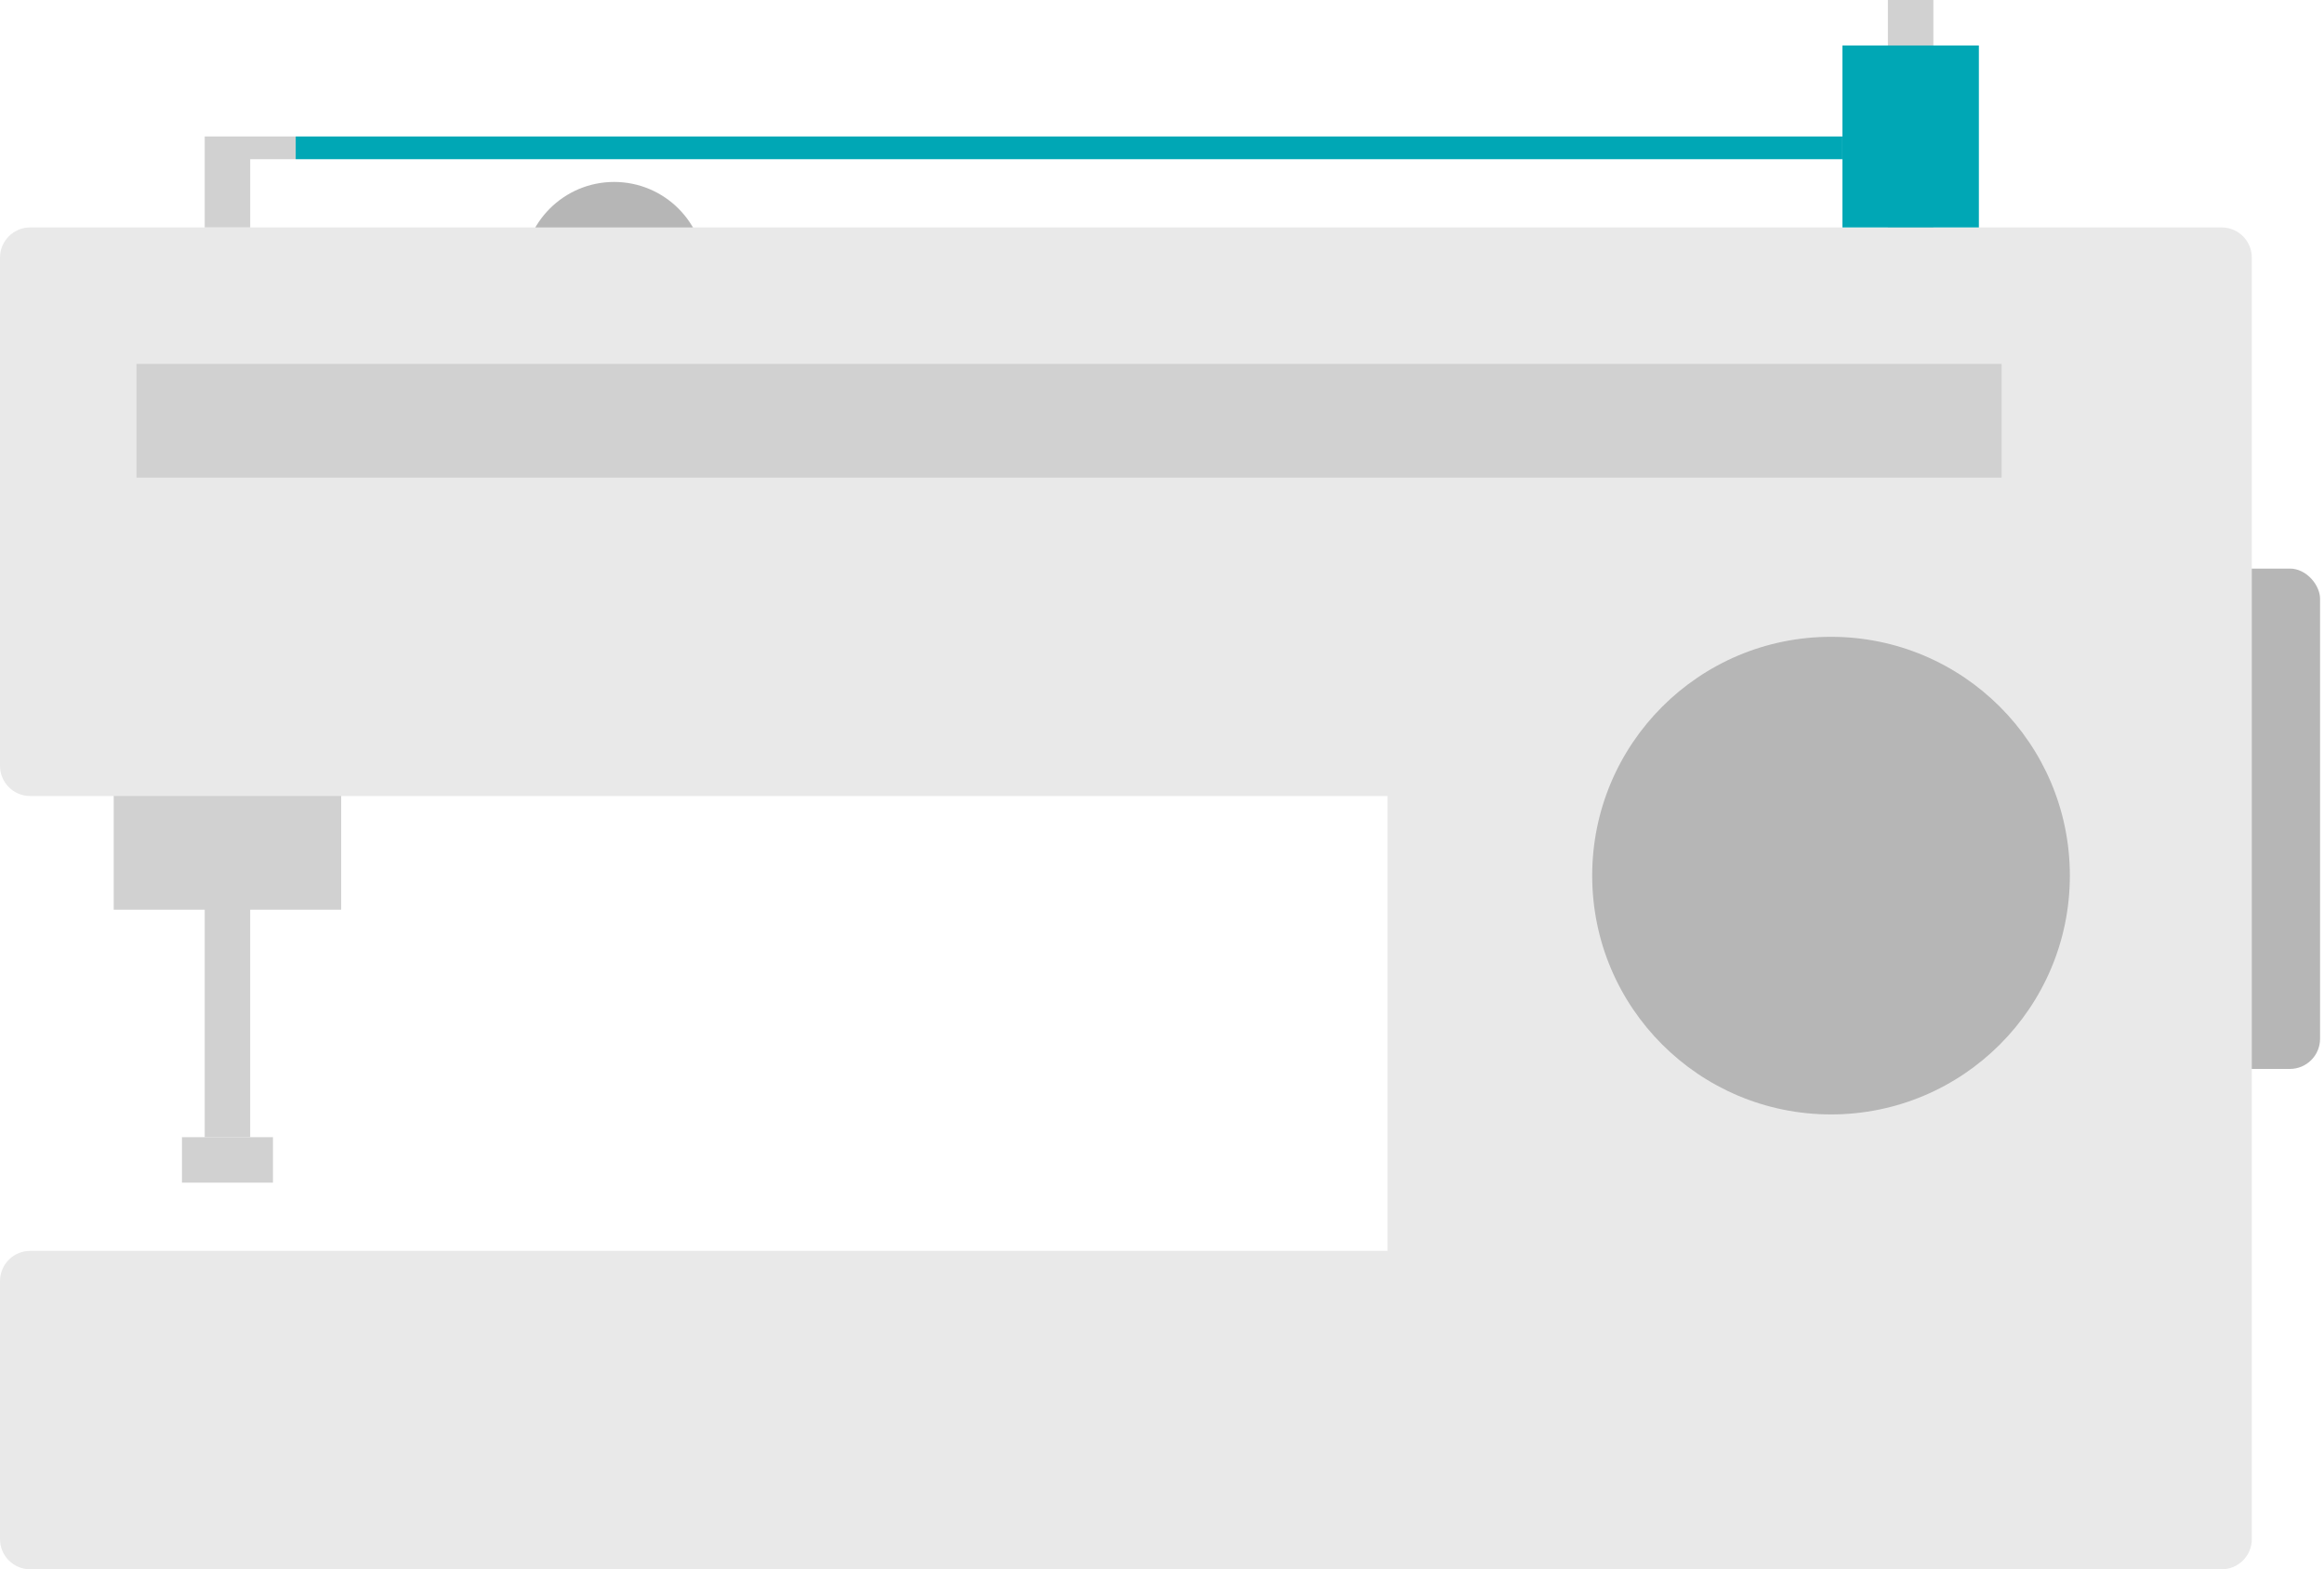
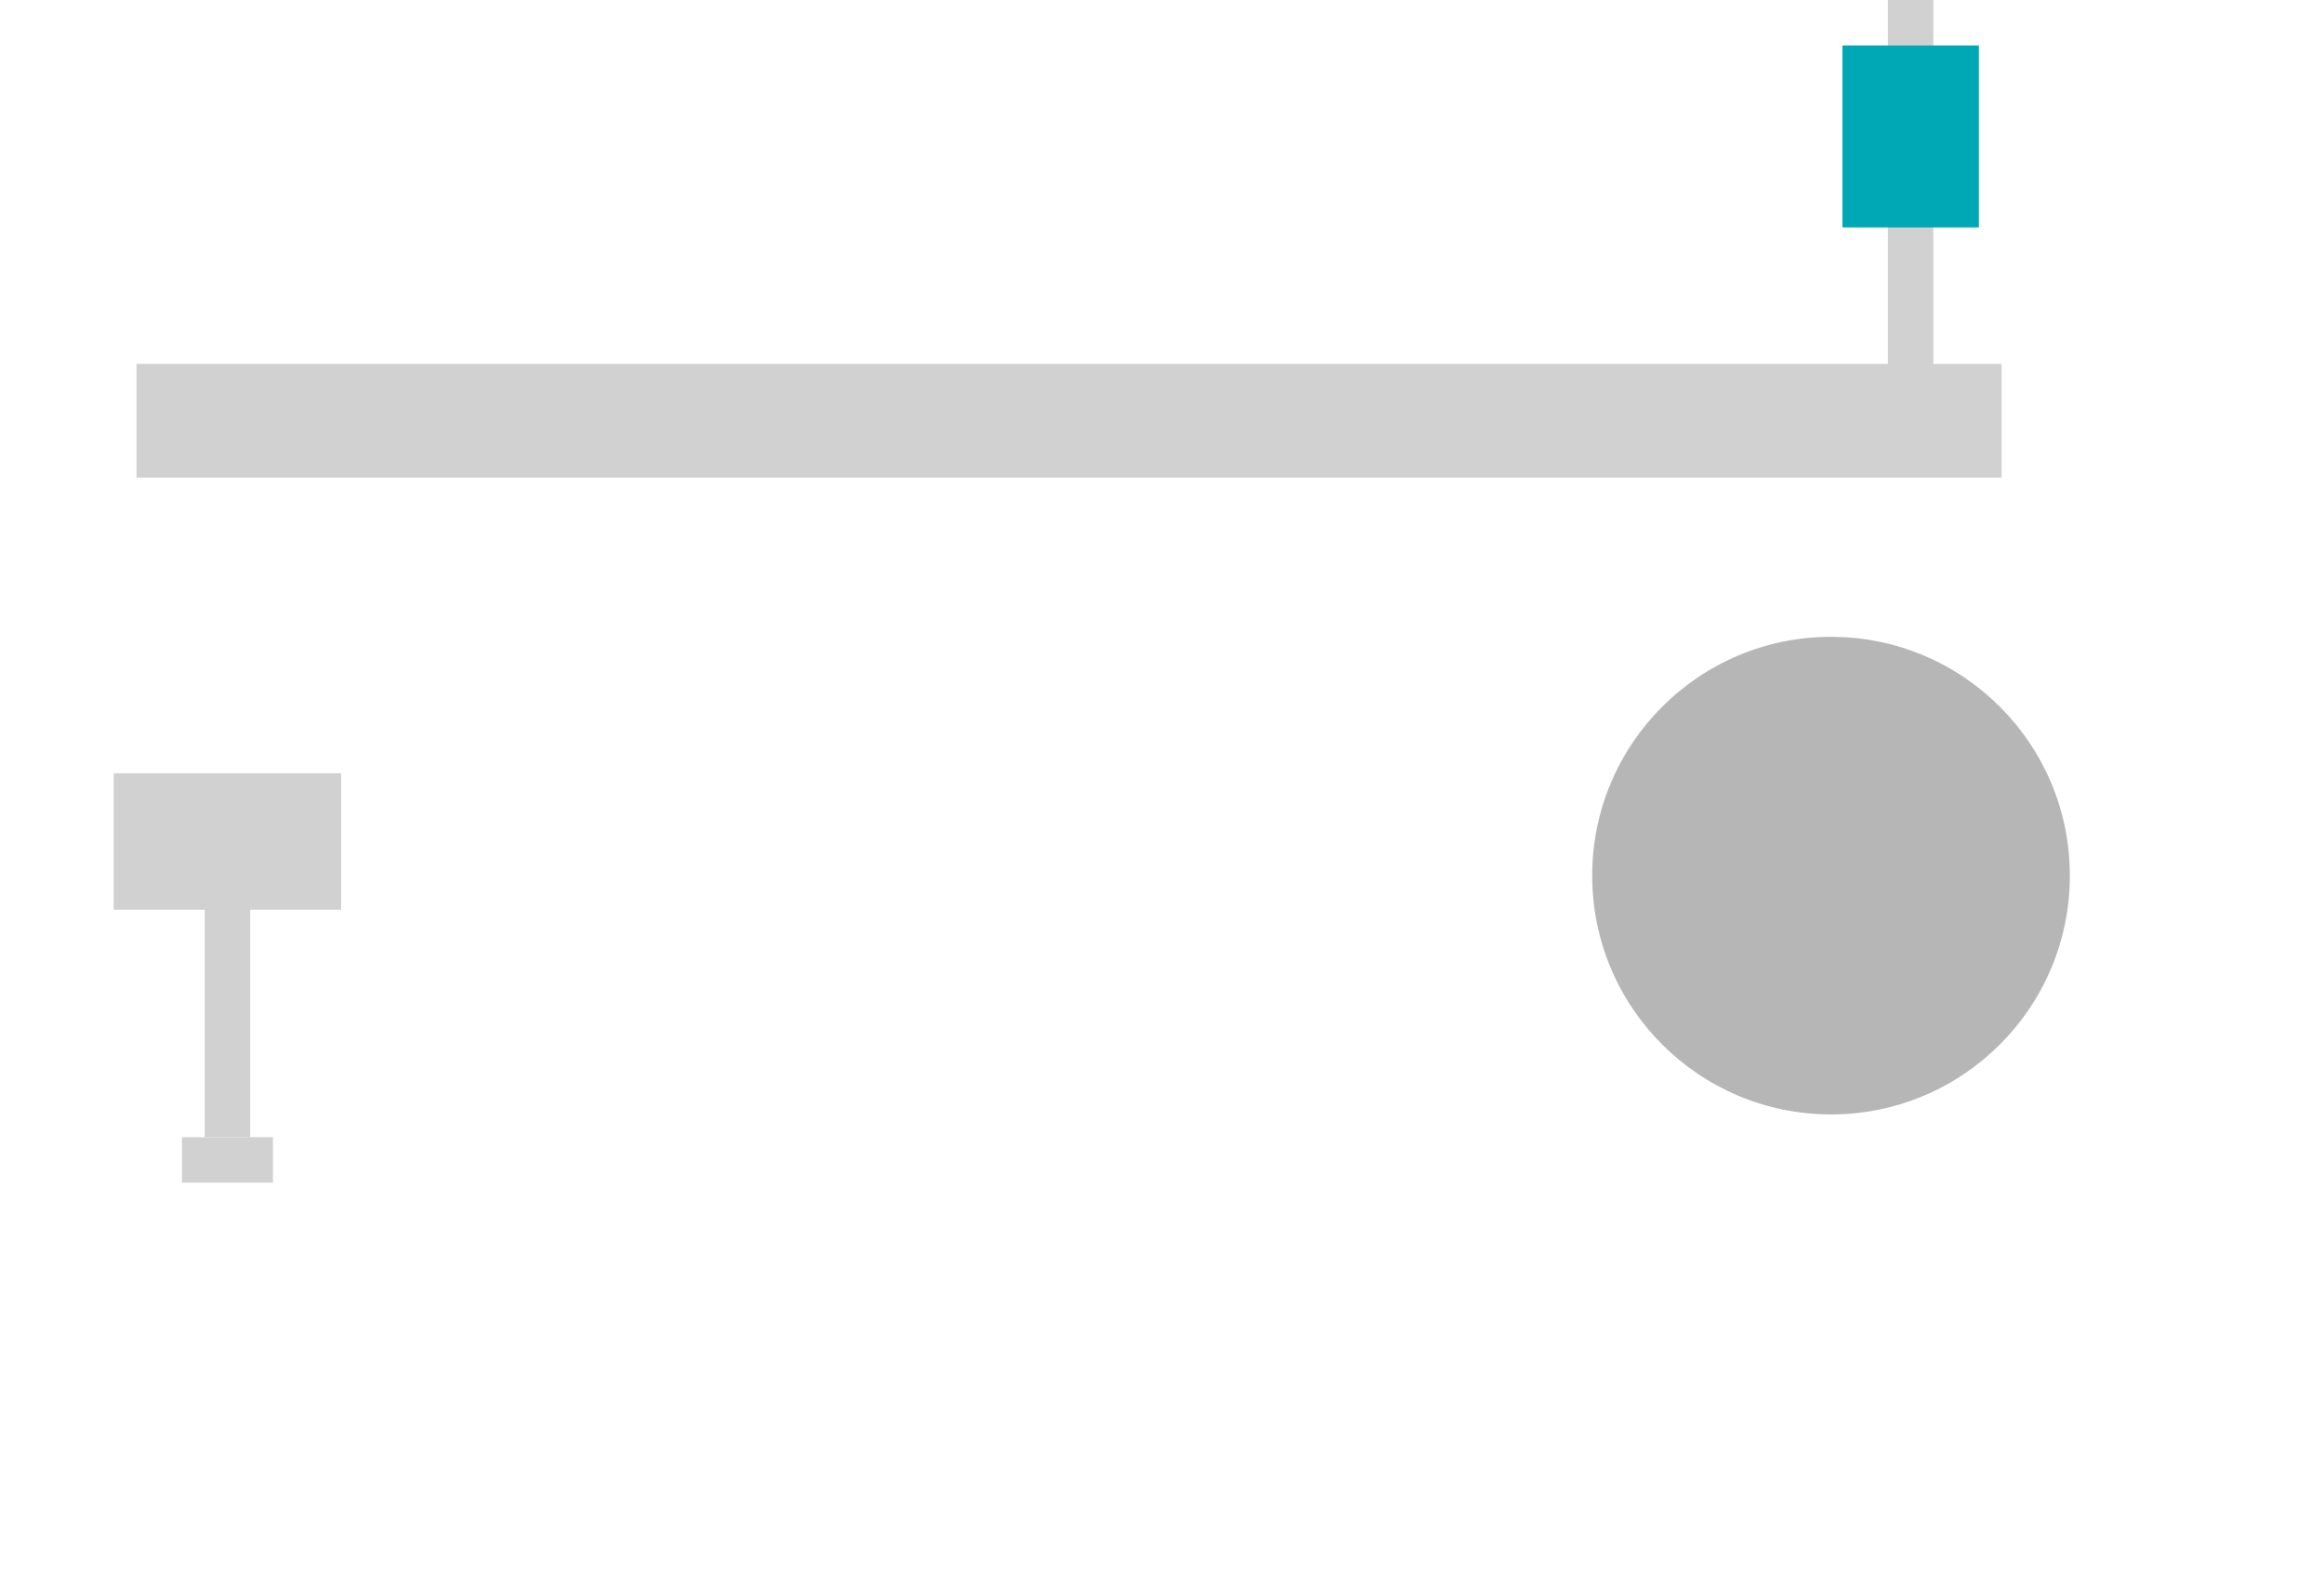
<svg xmlns="http://www.w3.org/2000/svg" width="154" height="104" viewBox="0 0 154 104" fill="none">
  <rect x="13.565" y="58.783" width="3.014" height="16.58" fill="#D1D1D1" />
  <rect x="12.058" y="75.362" width="6.029" height="3.014" fill="#D1D1D1" />
  <rect x="7.536" y="51.246" width="15.072" height="9.043" fill="#D1D1D1" />
  <rect x="125.101" width="3.014" height="25.623" fill="#D1D1D1" />
-   <rect x="146.203" y="37.681" width="7.536" height="33.159" rx="2" fill="#B6B6B6" />
-   <circle cx="40.696" cy="18.087" r="6.029" fill="#B6B6B6" />
-   <path fill-rule="evenodd" clip-rule="evenodd" d="M0 17.072C0 15.968 0.895 15.072 2 15.072H147.217C148.322 15.072 149.217 15.968 149.217 17.072V50.754C149.217 50.761 149.217 50.769 149.217 50.777V84.875C149.217 84.883 149.217 84.891 149.217 84.898V102C149.217 103.105 148.322 104 147.217 104H2C0.895 104 0 103.105 0 102V84.898C0 83.794 0.895 82.898 2 82.898H91.942V52.754H2C0.895 52.754 0 51.858 0 50.754V17.072Z" fill="#E9E9E9" />
  <circle cx="121.333" cy="58.029" r="15.826" fill="#B6B6B6" />
-   <path fill-rule="evenodd" clip-rule="evenodd" d="M19.594 10.551V9.043L13.565 9.043L13.565 10.551H13.565V15.072H16.58V10.551L19.594 10.551Z" fill="#D1D1D1" />
  <rect x="122.087" y="3.014" width="9.043" height="12.058" fill="#00A7B5" />
-   <rect x="19.594" y="9.044" width="102.493" height="1.507" fill="#00A7B5" />
  <rect x="9.043" y="24.116" width="123.594" height="7.536" fill="#D1D1D1" />
</svg>